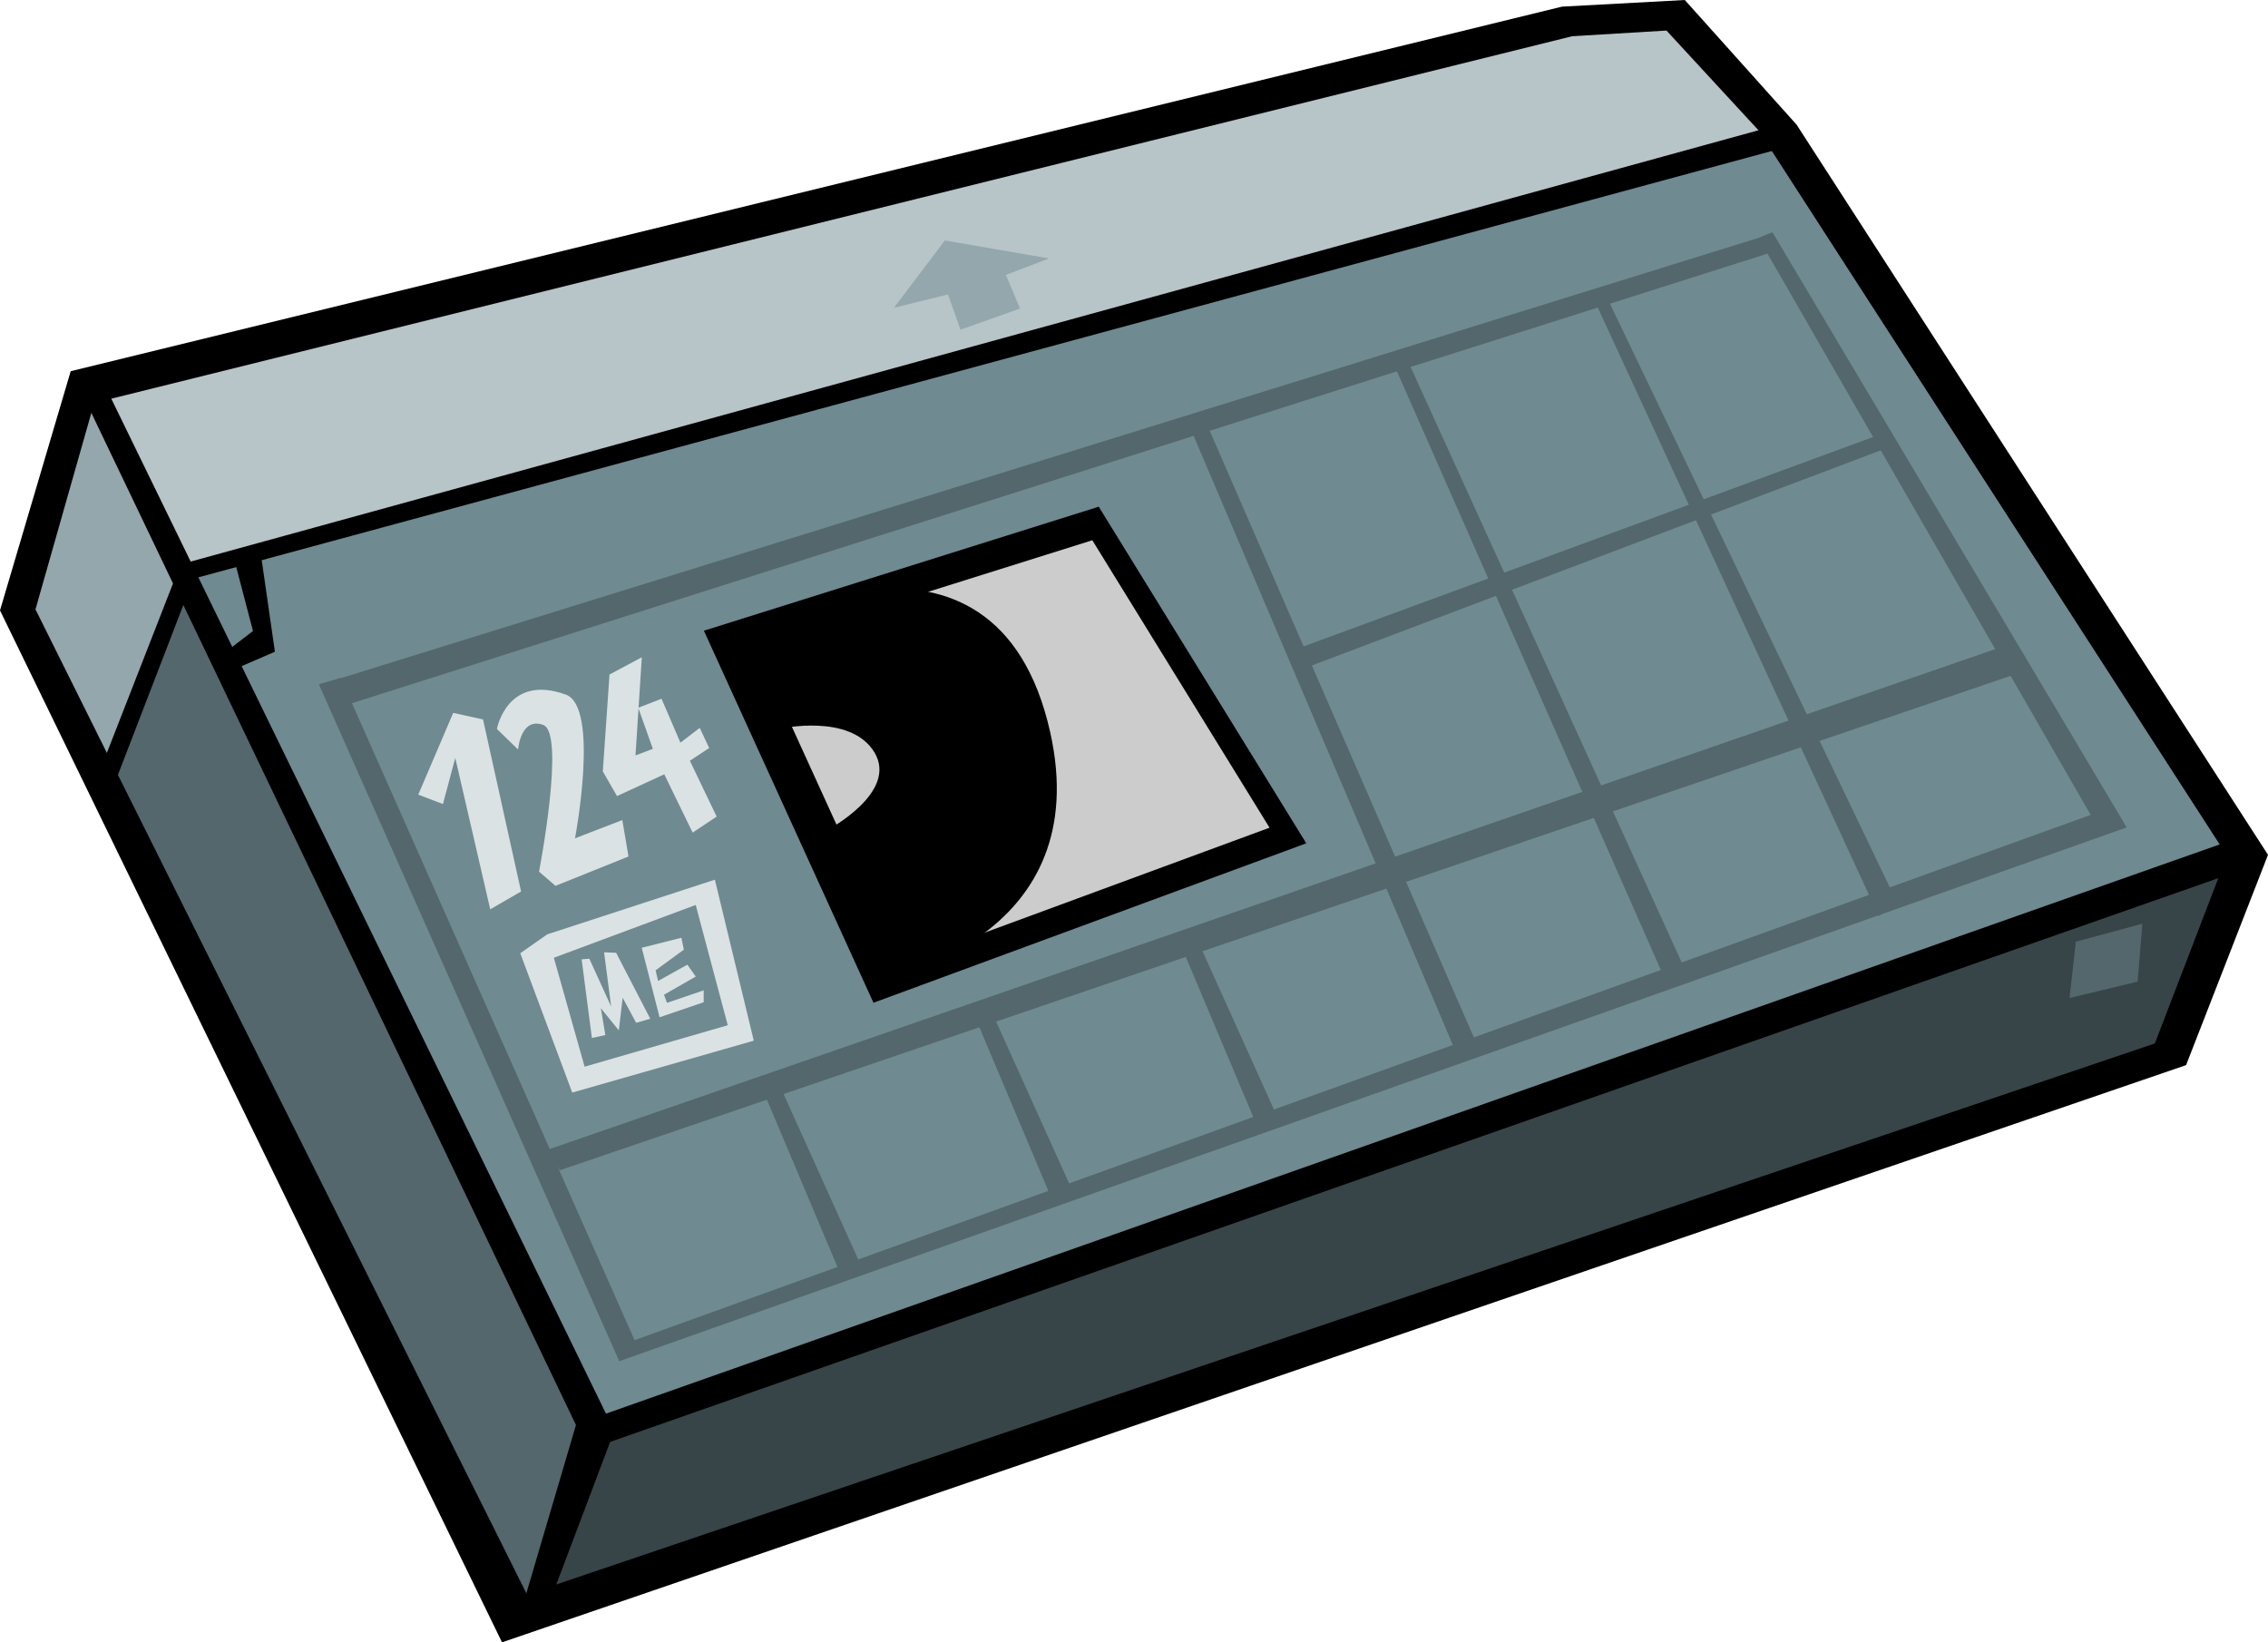
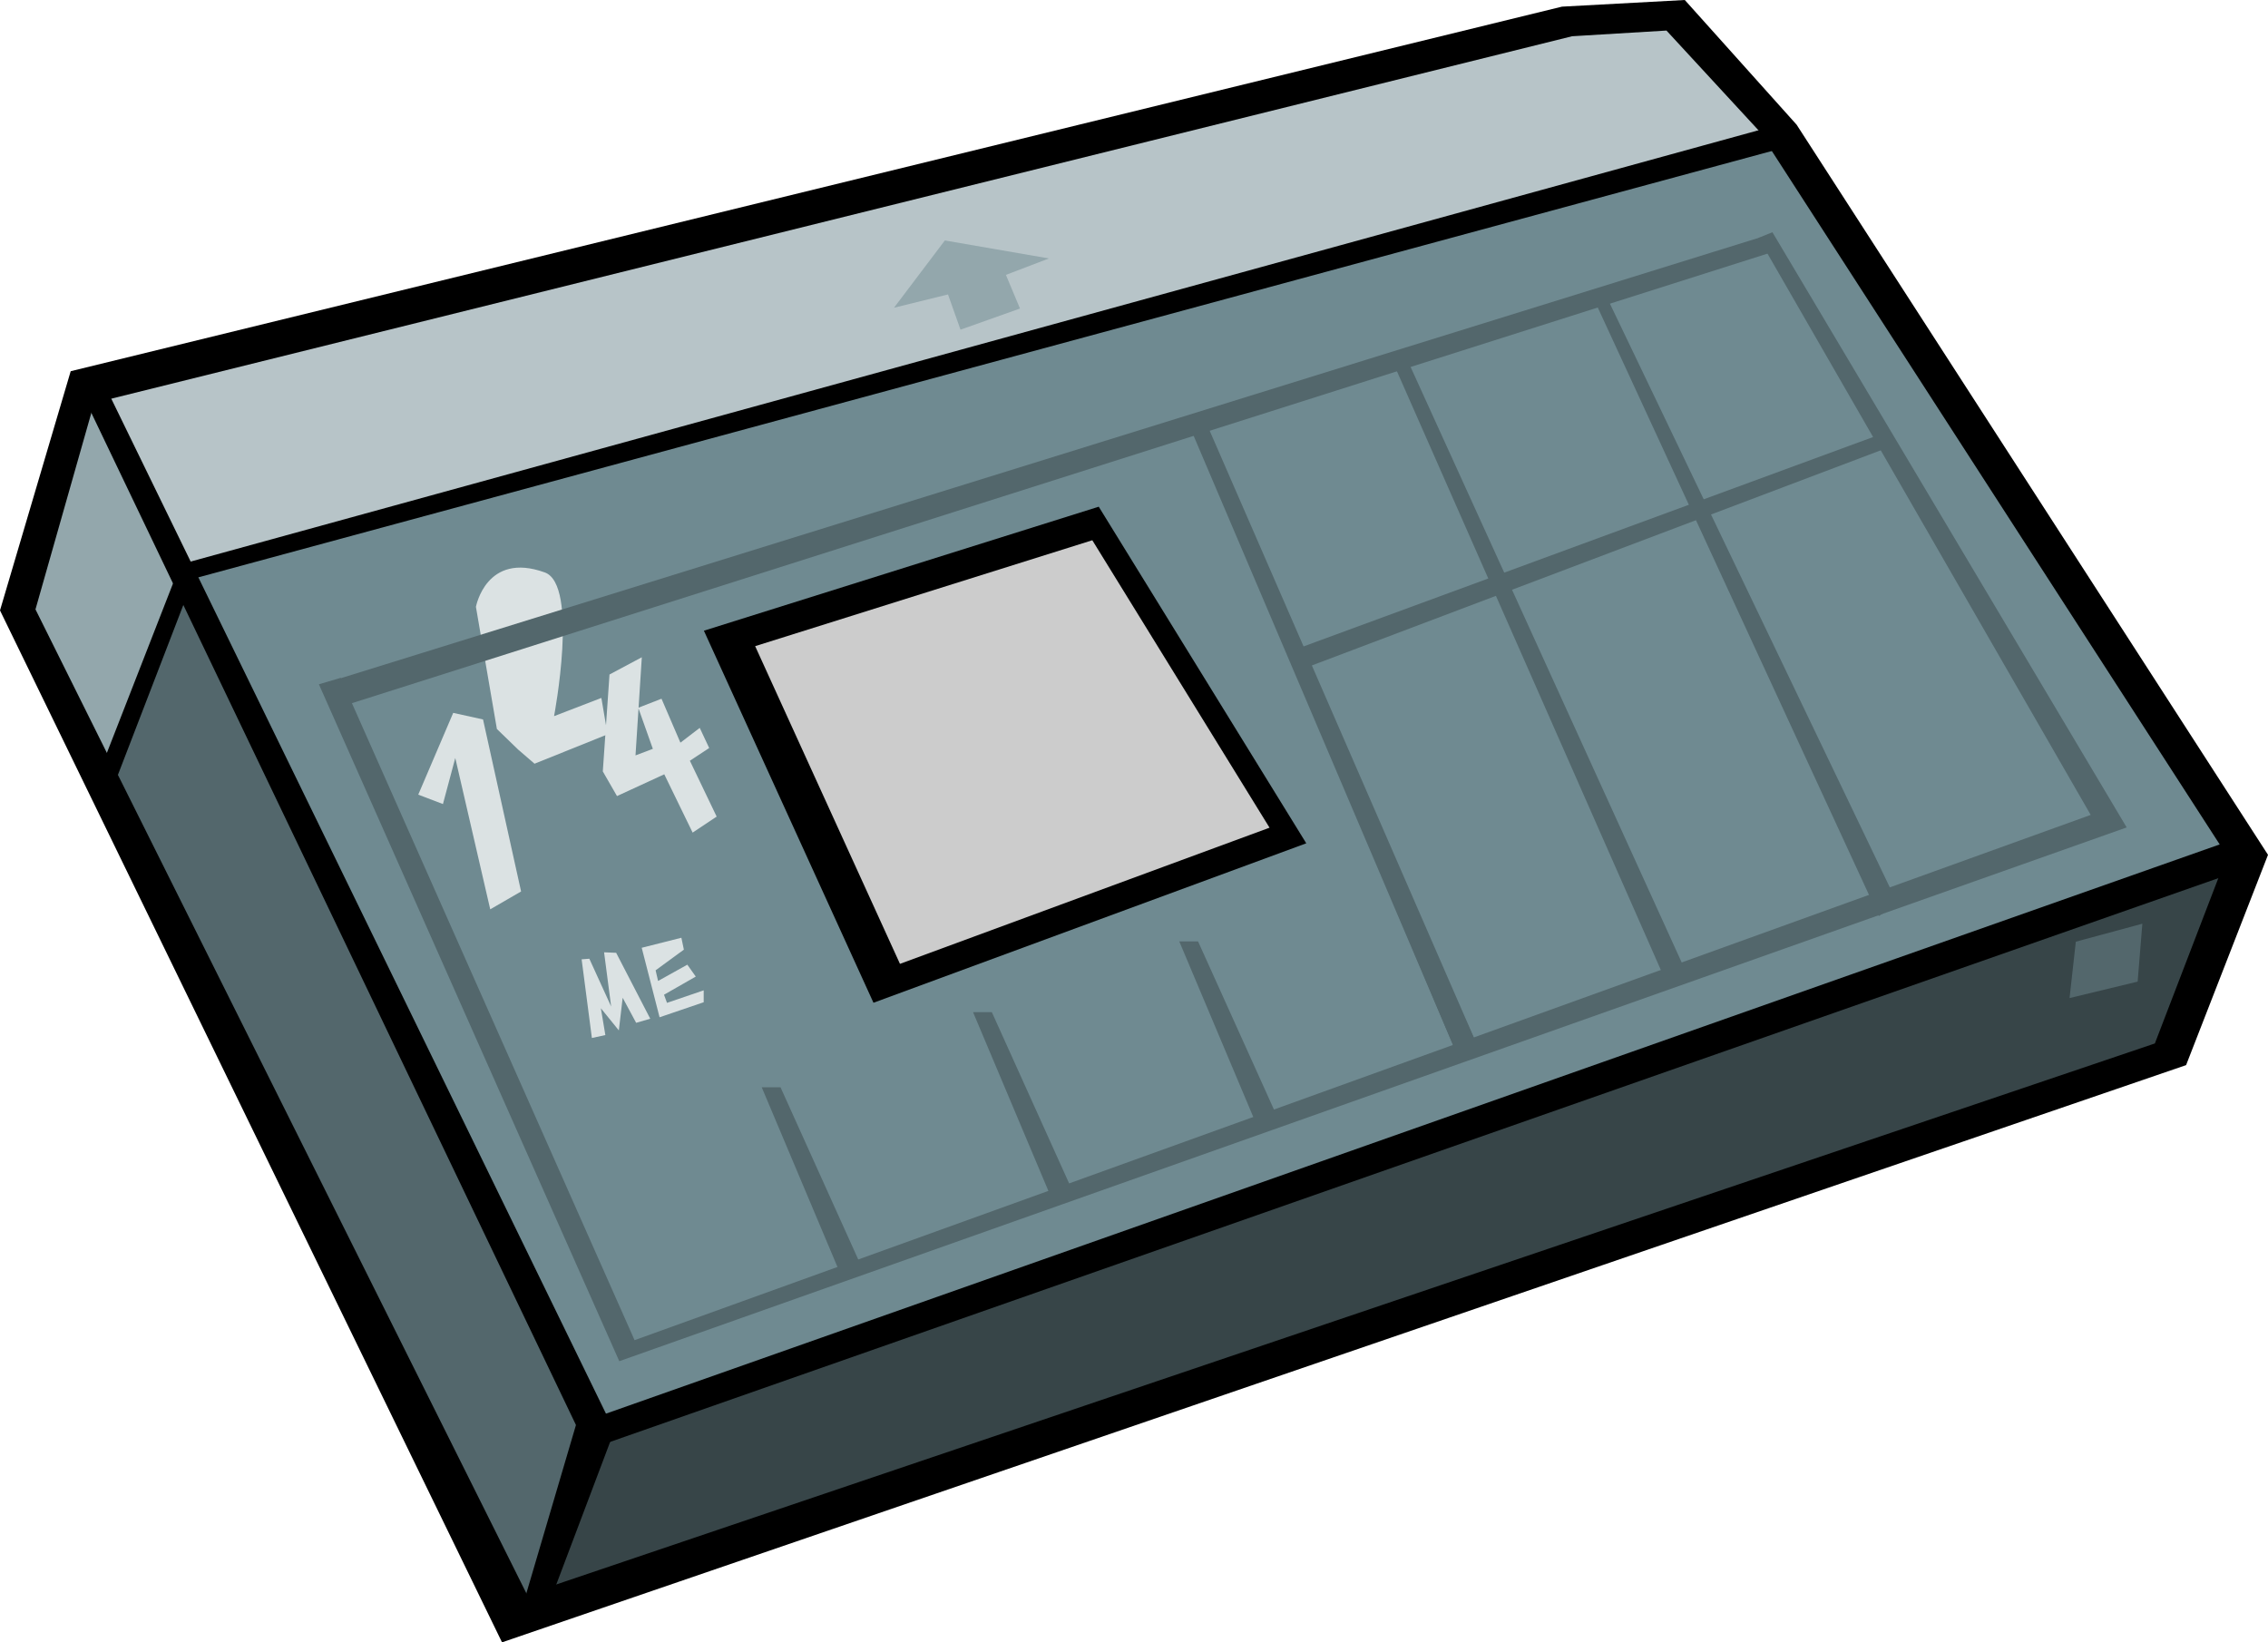
<svg xmlns="http://www.w3.org/2000/svg" xmlns:ns1="http://www.inkscape.org/namespaces/inkscape" xmlns:ns2="http://sodipodi.sourceforge.net/DTD/sodipodi-0.dtd" width="135.536mm" height="98.147mm" viewBox="0 0 135.536 98.147" version="1.1" id="svg1" ns1:version="1.3.2 (091e20e, 2023-11-25, custom)" ns2:docname="cassettes.svg">
  <ns2:namedview id="namedview1" pagecolor="#ffffff" bordercolor="#000000" borderopacity="0.25" ns1:showpageshadow="2" ns1:pageopacity="0.0" ns1:pagecheckerboard="0" ns1:deskcolor="#d1d1d1" ns1:document-units="mm" ns1:zoom="1" ns1:cx="-38.5" ns1:cy="303.5" ns1:window-width="1920" ns1:window-height="1009" ns1:window-x="-8" ns1:window-y="-8" ns1:window-maximized="1" ns1:current-layer="layer1" />
  <defs id="defs1" />
  <g ns1:label="Layer 1" ns1:groupmode="layer" id="layer1" transform="translate(15.68,-39.138)">
    <path style="fill:#000000;stroke:none;stroke-width:9;stroke-linecap:round;paint-order:stroke fill markers" d="M -11.455,61.322 -15.68,75.617 14.321,137.286 114.961,102.791 119.856,90.223 91.686,46.59 85.004,39.138 77.664,39.535 Z" id="path25" ns2:nodetypes="ccccccccc" />
    <path style="fill:#93a7ac;stroke:none;stroke-width:9;stroke-linecap:round;paint-order:stroke fill markers" d="m -10.052,63.216 -3.508,12.339 4.895,9.839 6.186,-12.547 z" id="path14" ns2:nodetypes="ccccc" />
    <path style="fill:#374548;stroke:none;stroke-width:9;stroke-linecap:round;paint-order:stroke fill markers" d="M 117.403,90.276 113.095,101.496 15.807,134.422 19.27,118.24 115.562,89.417 Z" id="path13" ns2:nodetypes="cccccc" />
    <path style="fill:#53676c;stroke:none;stroke-width:9;stroke-linecap:round;paint-order:stroke fill markers" d="M -4.829,73.14 -8.98,84.751 15.809,134.423 22.17,119.737 -2.339,74.181 Z" id="path12" ns2:nodetypes="cccccc" />
    <path style="fill:#6f8a91;stroke:none;stroke-width:8.962;stroke-linecap:round;paint-order:stroke fill markers" d="M -7.692,67.648 20.164,124.119 117.405,90.277 89.548,47.145 Z" id="path1" />
    <path style="fill:#000000;stroke:none;stroke-width:10.54;stroke-linecap:round;paint-order:stroke fill markers" d="M 26.385,76.83 36.519,99.064 62.383,89.535 49.981,69.419 Z" id="path3" />
    <path style="fill:#cccccc;stroke:none;stroke-width:9;stroke-linecap:round;paint-order:stroke fill markers" d="M 29.448,77.753 38.102,96.739 60.188,88.602 49.597,71.424 Z" id="path2" />
    <path style="fill:#b7c4c8;stroke:none;stroke-width:8.259;stroke-linecap:round;paint-order:stroke fill markers" d="M -4.907,73.345 90.007,47.574 83.909,40.964 78.269,41.304 -10.052,63.217 Z" id="path4" ns2:nodetypes="cccccc" />
-     <path style="fill:#000000;stroke:none;stroke-width:9;stroke-linecap:round;paint-order:stroke fill markers" d="m 30.901,82.693 c 0,0 4.262,-0.969 5.683,1.421 1.421,2.389 -2.809,4.617 -2.809,4.617 l 3.81,8.718 c 0,0 12.225,-2.382 9.493,-14.563 C 43.778,68.174 28.576,76.817 28.576,76.817 Z" id="path5" ns2:nodetypes="csccscc" />
    <path style="fill:#dbe2e3;stroke:none;stroke-width:8.188;stroke-linecap:round;paint-order:stroke fill markers" d="m 11.404,81.74 -2.089,4.887 1.475,0.562 0.737,-2.753 2.089,9.044 1.844,-1.067 -2.274,-10.28 z" id="path6" />
-     <path style="fill:#dbe2e3;stroke:none;stroke-width:8.496;stroke-linecap:round;paint-order:stroke fill markers" d="m 14.014,82.702 1.267,1.229 c 0,0 0.146,-1.955 1.498,-1.471 1.352,0.484 -0.246,8.77 -0.246,8.77 l 0.983,0.847 4.363,-1.754 -0.369,-2.177 -2.827,1.089 c 0,0 1.491,-7.847 -0.553,-8.588 -3.503,-1.27 -4.117,2.056 -4.117,2.056 z" id="path7" ns2:nodetypes="ccscccccsc" />
+     <path style="fill:#dbe2e3;stroke:none;stroke-width:8.496;stroke-linecap:round;paint-order:stroke fill markers" d="m 14.014,82.702 1.267,1.229 l 0.983,0.847 4.363,-1.754 -0.369,-2.177 -2.827,1.089 c 0,0 1.491,-7.847 -0.553,-8.588 -3.503,-1.27 -4.117,2.056 -4.117,2.056 z" id="path7" ns2:nodetypes="ccscccccsc" />
    <path style="fill:#dbe2e3;stroke:none;stroke-width:9.475;stroke-linecap:round;paint-order:stroke fill markers" d="m 20.744,79.447 -0.4,5.792 0.848,1.473 2.825,-1.301 1.695,3.485 1.436,-0.957 -1.601,-3.338 1.154,-0.761 -0.565,-1.203 -1.154,0.884 -1.13,-2.626 -1.389,0.54 0.871,2.454 -1.036,0.393 0.377,-5.866 z" id="path8" ns2:nodetypes="cccccccccccccccc" />
-     <path style="fill:#dbe2e3;stroke:none;stroke-width:9;stroke-linecap:round;paint-order:stroke fill markers" d="m 15.411,96.105 3.106,8.326 10.849,-3.1 -2.325,-9.622 -10.021,3.268 0.149,1.49 8.726,-3.247 1.915,7.187 -8.554,2.477 -2.234,-7.909 z" id="path9" ns2:nodetypes="ccccccccccc" />
    <path style="fill:#dbe2e3;stroke:none;stroke-width:9.94;stroke-linecap:round;paint-order:stroke fill markers" d="m 19.078,96.468 0.613,4.701 0.805,-0.174 -0.268,-1.602 1.073,1.323 0.23,-1.95 0.805,1.497 0.843,-0.244 -2.038,-3.94 -0.721,-0.03 0.422,3.239 -1.303,-2.855 z" id="path10" ns2:nodetypes="ccccccccccccc" />
    <path style="fill:#dbe2e3;stroke:none;stroke-width:9.061;stroke-linecap:round;paint-order:stroke fill markers" d="m 22.669,95.778 1.067,4.153 2.637,-0.898 v -0.711 l -2.193,0.748 -0.178,-0.486 1.897,-1.085 -0.504,-0.711 -1.748,0.973 -0.148,-0.636 1.689,-1.235 -0.148,-0.711 z" id="path11" />
    <path style="fill:#93a7ac;stroke:none;stroke-width:9;stroke-linecap:round;paint-order:stroke fill markers" d="m 40.785,53.507 -3.04,4.022 3.227,-0.795 0.748,2.105 3.555,-1.263 -0.842,-2.011 2.572,-0.982 z" id="path15" />
    <path style="display:inline;fill:#53676c;stroke:none;stroke-width:9;stroke-linecap:round;paint-order:stroke fill markers" d="M 4.584,79.7 5.238,81.196 90.364,54.162 89.522,53.32 Z" id="path16" />
    <path style="fill:#53676c;stroke:none;stroke-width:9;stroke-linecap:round;paint-order:stroke fill markers" d="M 3.377,80.031 21.328,120.485 111.411,88.586 90.239,53.016 89.404,53.355 109.26,87.838 22.242,119.228 4.68,79.648 Z" id="path17" ns2:nodetypes="ccccccccc" />
-     <path style="fill:#53676c;stroke:none;stroke-width:9;stroke-linecap:round;paint-order:stroke fill markers" d="m 17.025,107.857 87.09,-30.121 1.216,1.497 -87.557,29.841 z" id="path18" />
    <path style="fill:#53676c;stroke:none;stroke-width:9;stroke-linecap:round;paint-order:stroke fill markers" d="m 29.841,104.115 4.771,11.319 1.123,-0.748 -4.771,-10.571 z" id="path19" />
    <path style="fill:#53676c;stroke:none;stroke-width:9;stroke-linecap:round;paint-order:stroke fill markers" d="m 42.469,99.625 4.771,11.319 1.123,-0.748 -4.771,-10.571 z" id="path20" />
    <path style="fill:#53676c;stroke:none;stroke-width:9;stroke-linecap:round;paint-order:stroke fill markers" d="m 54.794,95.399 4.771,11.319 1.123,-0.748 -4.771,-10.571 z" id="path20-1" />
    <path style="fill:#53676c;stroke:none;stroke-width:9;stroke-linecap:round;paint-order:stroke fill markers" d="M 66.761,91.163 71.532,102.482 72.655,101.734 67.884,91.163 Z" id="path20-1-9" />
    <path style="fill:#53676c;stroke:none;stroke-width:9;stroke-linecap:round;paint-order:stroke fill markers" d="M 67.597,60.863 83.967,98 85.09,97.252 68.439,60.676 Z" id="path20-1-9-6" ns2:nodetypes="ccccc" />
    <path style="fill:#53676c;stroke:none;stroke-width:9;stroke-linecap:round;paint-order:stroke fill markers" d="m 79.664,57.215 16.932,36.669 1.123,-0.748 -17.493,-36.482 z" id="path21" ns2:nodetypes="ccccc" />
    <path style="fill:#53676c;stroke:none;stroke-width:9;stroke-linecap:round;paint-order:stroke fill markers" d="M 55.442,64.69 71.532,102.482 72.655,101.734 56.284,64.129 Z" id="path22" ns2:nodetypes="ccccc" />
    <path style="fill:#53676c;stroke:none;stroke-width:7.921;stroke-linecap:round;paint-order:stroke fill markers" d="m 61.582,78.003 0.643,1.089 35.142,-13.29 -0.332,-0.833 z" id="path23" ns2:nodetypes="ccccc" />
    <path style="fill:#53676c;stroke:none;stroke-width:9;stroke-linecap:round;paint-order:stroke fill markers" d="m 108.371,95.415 -0.374,3.368 4.069,-0.982 0.281,-3.461 z" id="path24" />
    <path style="fill:#000000;stroke:none;stroke-width:9;stroke-linecap:round;paint-order:stroke fill markers" d="M -10.782,62.64 19.447,125.776 118.731,90.972 117.726,89.335 20.533,123.619 -9.553,61.891 Z" id="path26" ns2:nodetypes="ccccccc" />
    <path style="fill:#000000;stroke:none;stroke-width:9.748;stroke-linecap:round;paint-order:stroke fill markers" d="m 18.879,123.825 -3.363,11.41 1.342,0.463 4.184,-11.079 z" id="path27" />
-     <path style="fill:#000000;stroke:none;stroke-width:9;stroke-linecap:round;paint-order:stroke fill markers" d="M -2.058,79.302 0.748,78.086 -0.117,72.076 -1.731,72.38 -0.561,76.847 -2.058,77.993 Z" id="path28" />
    <path style="fill:#000000;stroke:none;stroke-width:9;stroke-linecap:round;paint-order:stroke fill markers" d="m -9.889,85.659 0.893,0.728 4.878,-12.667 95.448,-25.863 -1.108,-1.158 -95.035,26.144 -0.45,0.963 z" id="path29" ns2:nodetypes="cccccccc" />
  </g>
</svg>